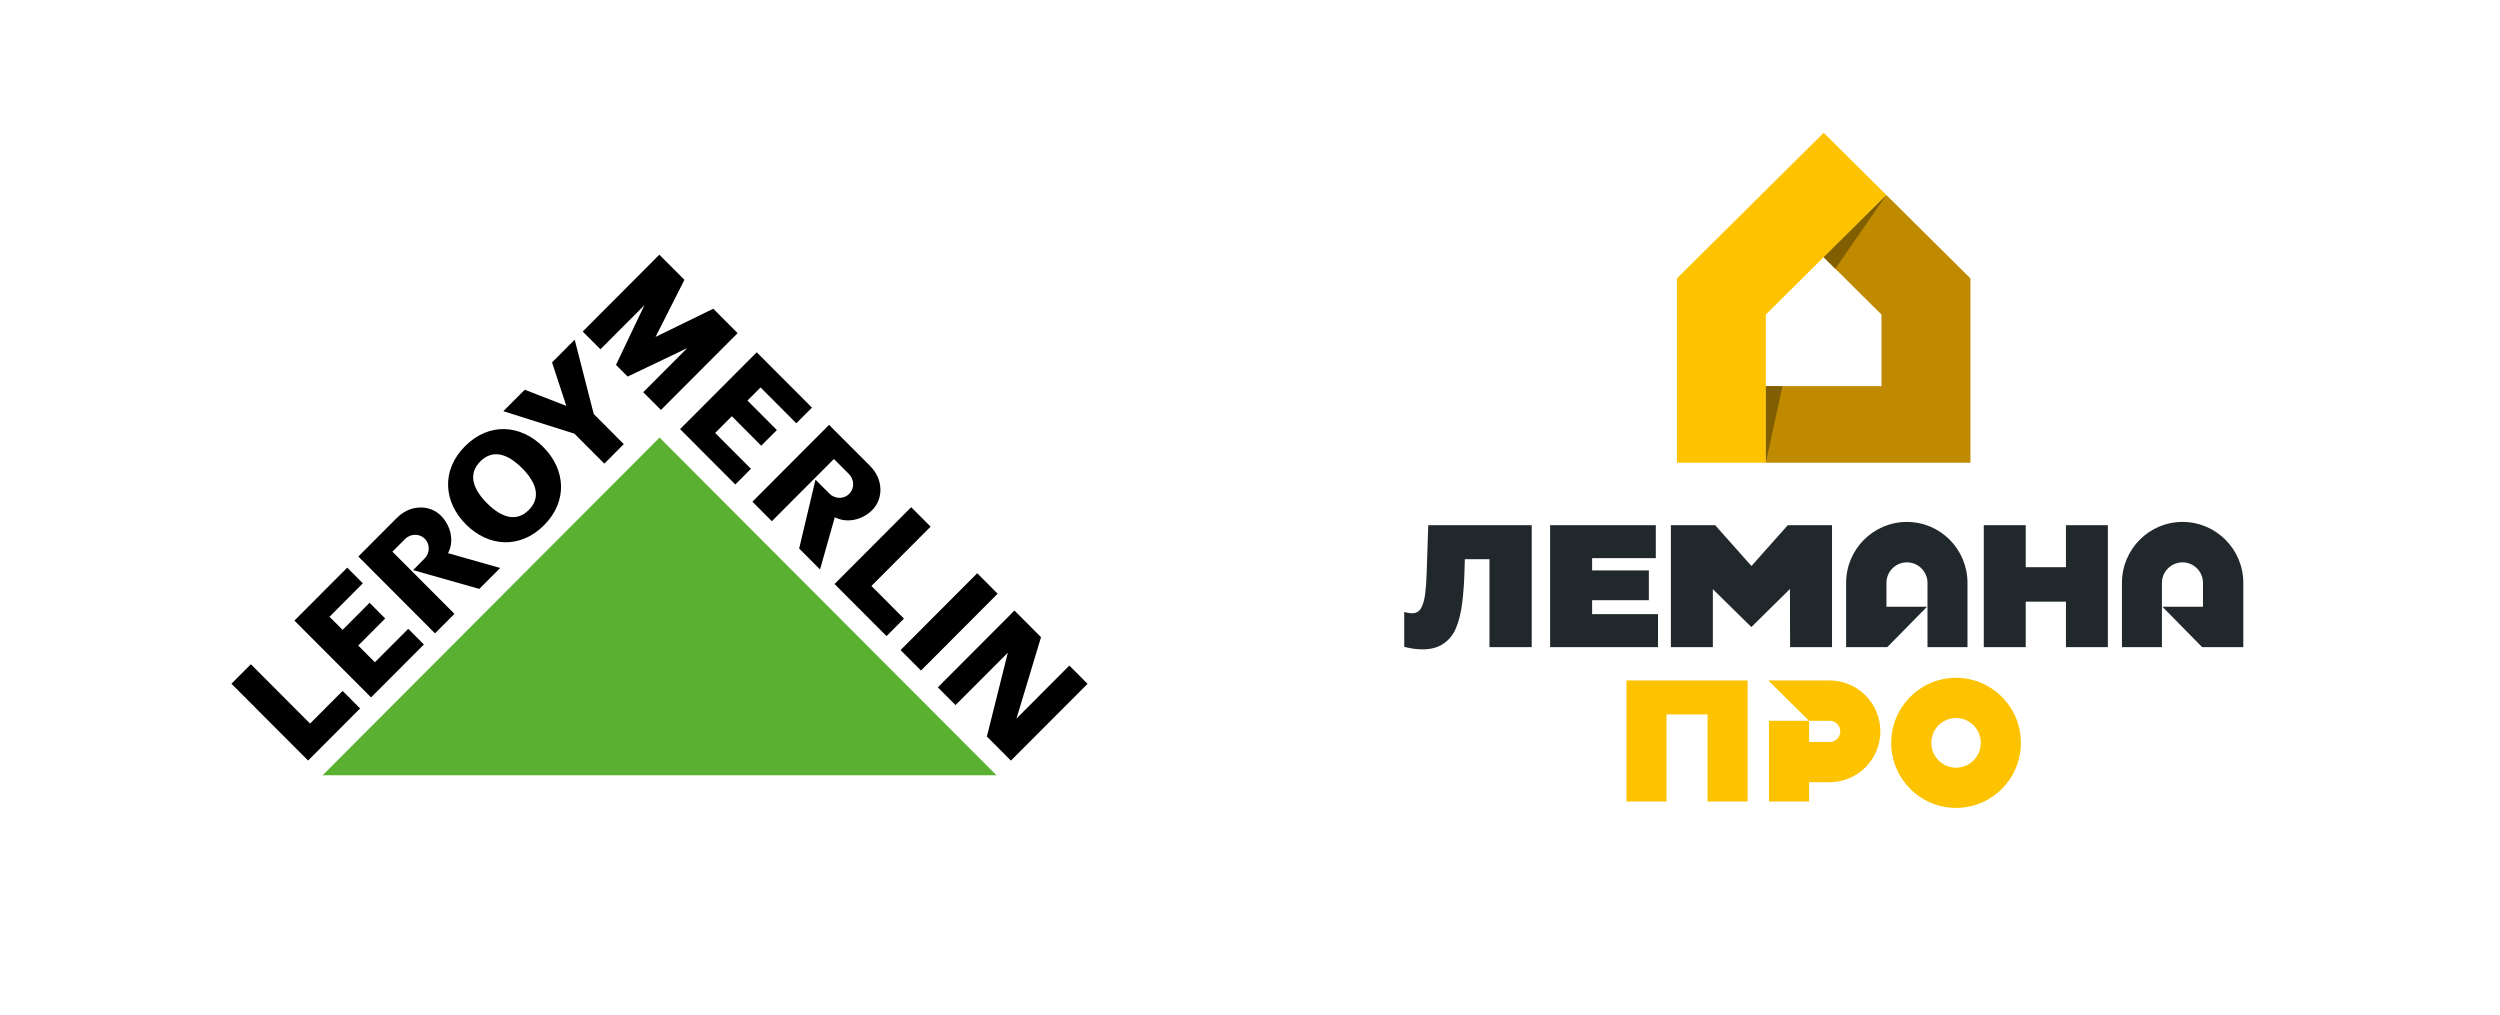
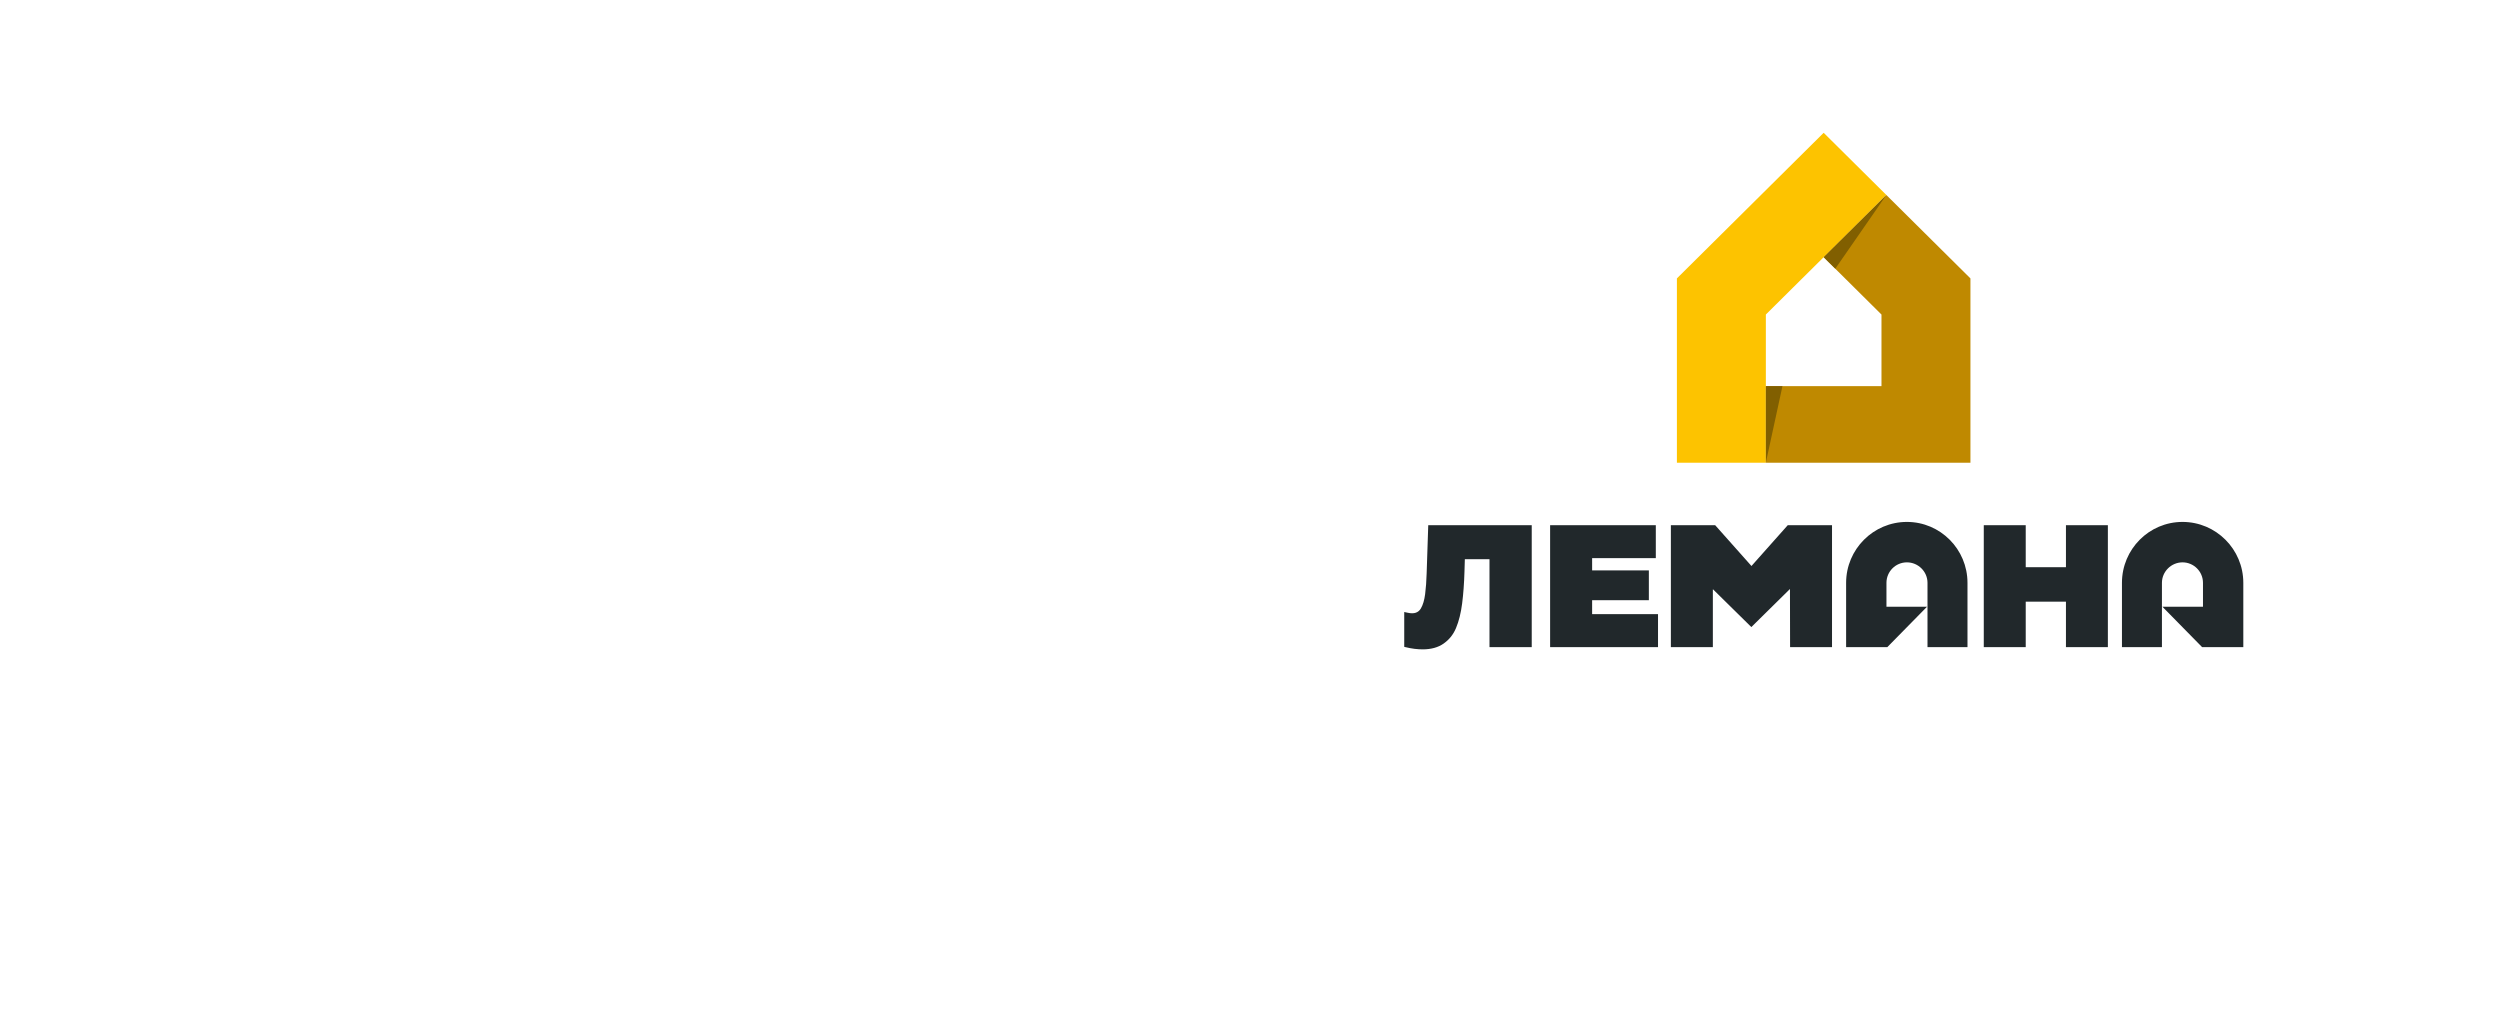
<svg xmlns="http://www.w3.org/2000/svg" width="458" height="186" viewBox="0 0 458 186" fill="none">
  <g clip-path="url(#clip0_365_4116)">
-     <path d="M335.206 124.665H323.955L331.424 132.049H335.206C336.271 132.049 337.138 132.919 337.138 133.987C337.138 135.056 336.271 135.924 335.206 135.924H331.424V132.049H324.079V146.836H331.424V143.294H335.206C340.323 143.294 344.484 139.119 344.484 133.987C344.484 128.855 340.323 124.665 335.206 124.665ZM358.349 124.17C351.798 124.17 346.468 129.518 346.468 136.09C346.468 142.662 351.798 148.01 358.349 148.01C364.899 148.01 370.23 142.662 370.23 136.09C370.23 129.518 364.899 124.17 358.349 124.17ZM358.349 140.639C355.845 140.639 353.814 138.595 353.814 136.09C353.814 133.585 355.845 131.541 358.349 131.541C360.852 131.541 362.883 133.585 362.883 136.09C362.883 138.595 360.852 140.639 358.349 140.639ZM320.161 124.665V146.836H312.82V130.874H305.305V146.836H297.965V124.665H320.161Z" fill="#FDC300" />
    <path d="M386.162 96.214V118.559H378.482V110.225H371.113V118.559H363.428V96.214H371.113V103.915H378.482V96.214H386.162ZM261.655 96.212L261.363 105.021C261.323 106.429 261.229 107.716 261.085 108.845C260.942 109.947 260.682 110.829 260.305 111.468C259.839 112.255 259.063 112.507 257.933 112.264L257.256 112.12V118.499L257.449 118.549C258.041 118.697 258.61 118.801 259.139 118.868C259.664 118.931 260.17 118.963 260.637 118.963C262.179 118.963 263.466 118.607 264.453 117.914C265.435 117.222 266.202 116.344 266.74 115.062C267.269 113.803 267.645 112.282 267.865 110.541C268.085 108.813 268.228 106.865 268.291 104.755L268.358 102.448H272.874V118.553H280.613V96.212H261.655ZM291.677 112.511V109.957H302.07V104.496H291.677V102.254H303.345V96.214H283.981V118.551H303.749V112.511H291.677ZM327.519 96.214L320.869 103.692L314.218 96.214H306.104V118.554H313.795V107.982H313.845L313.866 108.004L320.847 114.878L327.914 107.91L327.921 107.925V108.018L327.943 118.554H335.626V96.214H327.519ZM388.742 106.773V118.554H396.067V106.773C396.067 104.707 397.781 103.023 399.84 103.023C401.9 103.023 403.586 104.707 403.586 106.773V111.15H396.153L403.428 118.554H410.975V106.773C410.975 100.619 405.975 95.616 399.84 95.616C393.713 95.616 388.742 100.619 388.742 106.773ZM349.344 95.616C343.21 95.616 338.209 100.619 338.209 106.773V118.554H345.757L353.032 111.15H345.599V106.773C345.599 104.707 347.278 103.023 349.344 103.023C351.41 103.023 353.118 104.707 353.118 106.773V118.554H360.443V106.773C360.443 100.619 355.471 95.616 349.344 95.616Z" fill="#21282B" />
    <path d="M345.58 35.724L334.096 47.117L344.688 57.625V70.739H323.502V84.777H360.984V51.006L345.58 35.724Z" fill="#BF8900" />
    <path d="M334.097 24.329L307.208 51.004V84.774H323.505V70.736V57.622L334.097 47.114L345.581 35.722L334.097 24.329Z" fill="#FDC300" />
    <path d="M334.097 47.117L345.581 35.724L336.224 49.227L334.097 47.117Z" fill="#815F00" />
    <path d="M323.502 70.735V84.772L326.547 70.735H323.502Z" fill="#815F00" />
  </g>
  <g clip-path="url(#clip1_365_4116)">
    <path d="M59.107 142.023H182.556L120.832 80.161L59.107 142.023Z" fill="#5AB030" />
    <path d="M125.908 63.767L114.986 68.989L112.848 66.85L118.061 55.906L109.997 63.987L106.753 60.735L120.792 46.663L125.387 51.264L120.096 61.723L130.672 56.558L135.128 61.031L121.084 75.103L117.84 71.852L125.908 63.767Z" fill="black" />
    <path d="M101.134 66.393L103.742 74.338L103.67 74.33L96.132 71.399L92.211 75.328L105.237 79.454L110.709 84.939L114.275 81.366L108.774 75.848L105.284 62.228L101.134 66.393Z" fill="black" />
-     <path fill-rule="evenodd" clip-rule="evenodd" d="M85.202 81.734C89.594 77.332 95.4 77.759 99.516 81.882C103.628 86.004 104.06 91.823 99.668 96.22C95.277 100.622 89.471 100.195 85.359 96.072C81.238 91.95 80.814 86.131 85.202 81.734ZM87.993 84.529C85.765 86.761 86.51 89.476 89.225 92.195C91.94 94.914 94.646 95.658 96.873 93.429C99.101 91.197 98.356 88.482 95.641 85.763C92.926 83.04 90.22 82.296 87.993 84.529Z" fill="black" />
    <path d="M82.081 101.341L91.635 104.055L87.811 107.886L75.669 104.444L77.761 102.347C78.786 101.324 78.811 99.687 77.825 98.698C76.834 97.704 75.207 97.738 74.187 98.766L71.887 101.066L83.254 112.457L79.692 116.03L65.649 101.954L72.764 94.82L72.768 94.825C75.131 92.453 78.68 92.381 80.764 94.461C82.699 96.402 83.19 99.239 82.089 101.336L82.081 101.341Z" fill="black" />
    <path d="M60.368 112.99L62.765 115.392L67.703 110.436L70.57 113.307L65.624 118.263L68.681 121.324L74.788 115.201L77.655 118.068L67.978 127.764L53.935 113.692L63.612 103.992L66.475 106.863L60.368 112.99Z" fill="black" />
    <path d="M56.443 139.329L65.967 129.785L62.77 126.58L56.802 132.559L45.957 121.688L42.399 125.257L56.443 139.329Z" fill="black" />
-     <path d="M168.723 122.846L182.766 108.77L179.027 105.019L164.984 119.096L168.723 122.846Z" fill="black" />
+     <path d="M168.723 122.846L182.766 108.77L179.027 105.019L168.723 122.846Z" fill="black" />
    <path d="M139.333 70.981L136.936 73.382L142.323 78.782L139.456 81.653L134.073 76.249L131.015 79.315L137.571 85.882L134.708 88.753L124.591 78.613L138.63 64.541L148.751 74.681L145.884 77.543L139.333 70.981Z" fill="black" />
    <path d="M162.409 116.533L152.889 106.99L166.928 92.918L170.485 96.482L159.644 107.349L165.606 113.328L162.409 116.533Z" fill="black" />
-     <path d="M190.715 116.728L186.214 131.65L195.903 121.933L199.24 125.278L185.201 139.342L180.797 134.931L184.637 119.571L175.05 129.172L171.811 125.925L185.845 111.853L190.715 116.728Z" fill="black" />
    <path d="M152.936 94.749L150.229 104.326L146.405 100.487L149.399 87.873L151.936 90.419C152.961 91.442 154.591 91.472 155.578 90.478C156.569 89.489 156.531 87.861 155.515 86.833L152.77 84.089L141.404 95.484L137.842 91.911L151.885 77.835L159.445 85.408V85.412C161.808 87.784 161.884 91.341 159.805 93.429C157.869 95.366 155.036 95.861 152.944 94.757L152.936 94.749Z" fill="black" />
  </g>
  <defs>
    <clipPath id="clip0_365_4116">
      <rect width="154.578" height="124.069" fill="white" transform="translate(256.904 23.977)" />
    </clipPath>
    <clipPath id="clip1_365_4116">
-       <rect width="156.841" height="95.359" fill="white" transform="translate(42.398 46.663)" />
-     </clipPath>
+       </clipPath>
  </defs>
</svg>